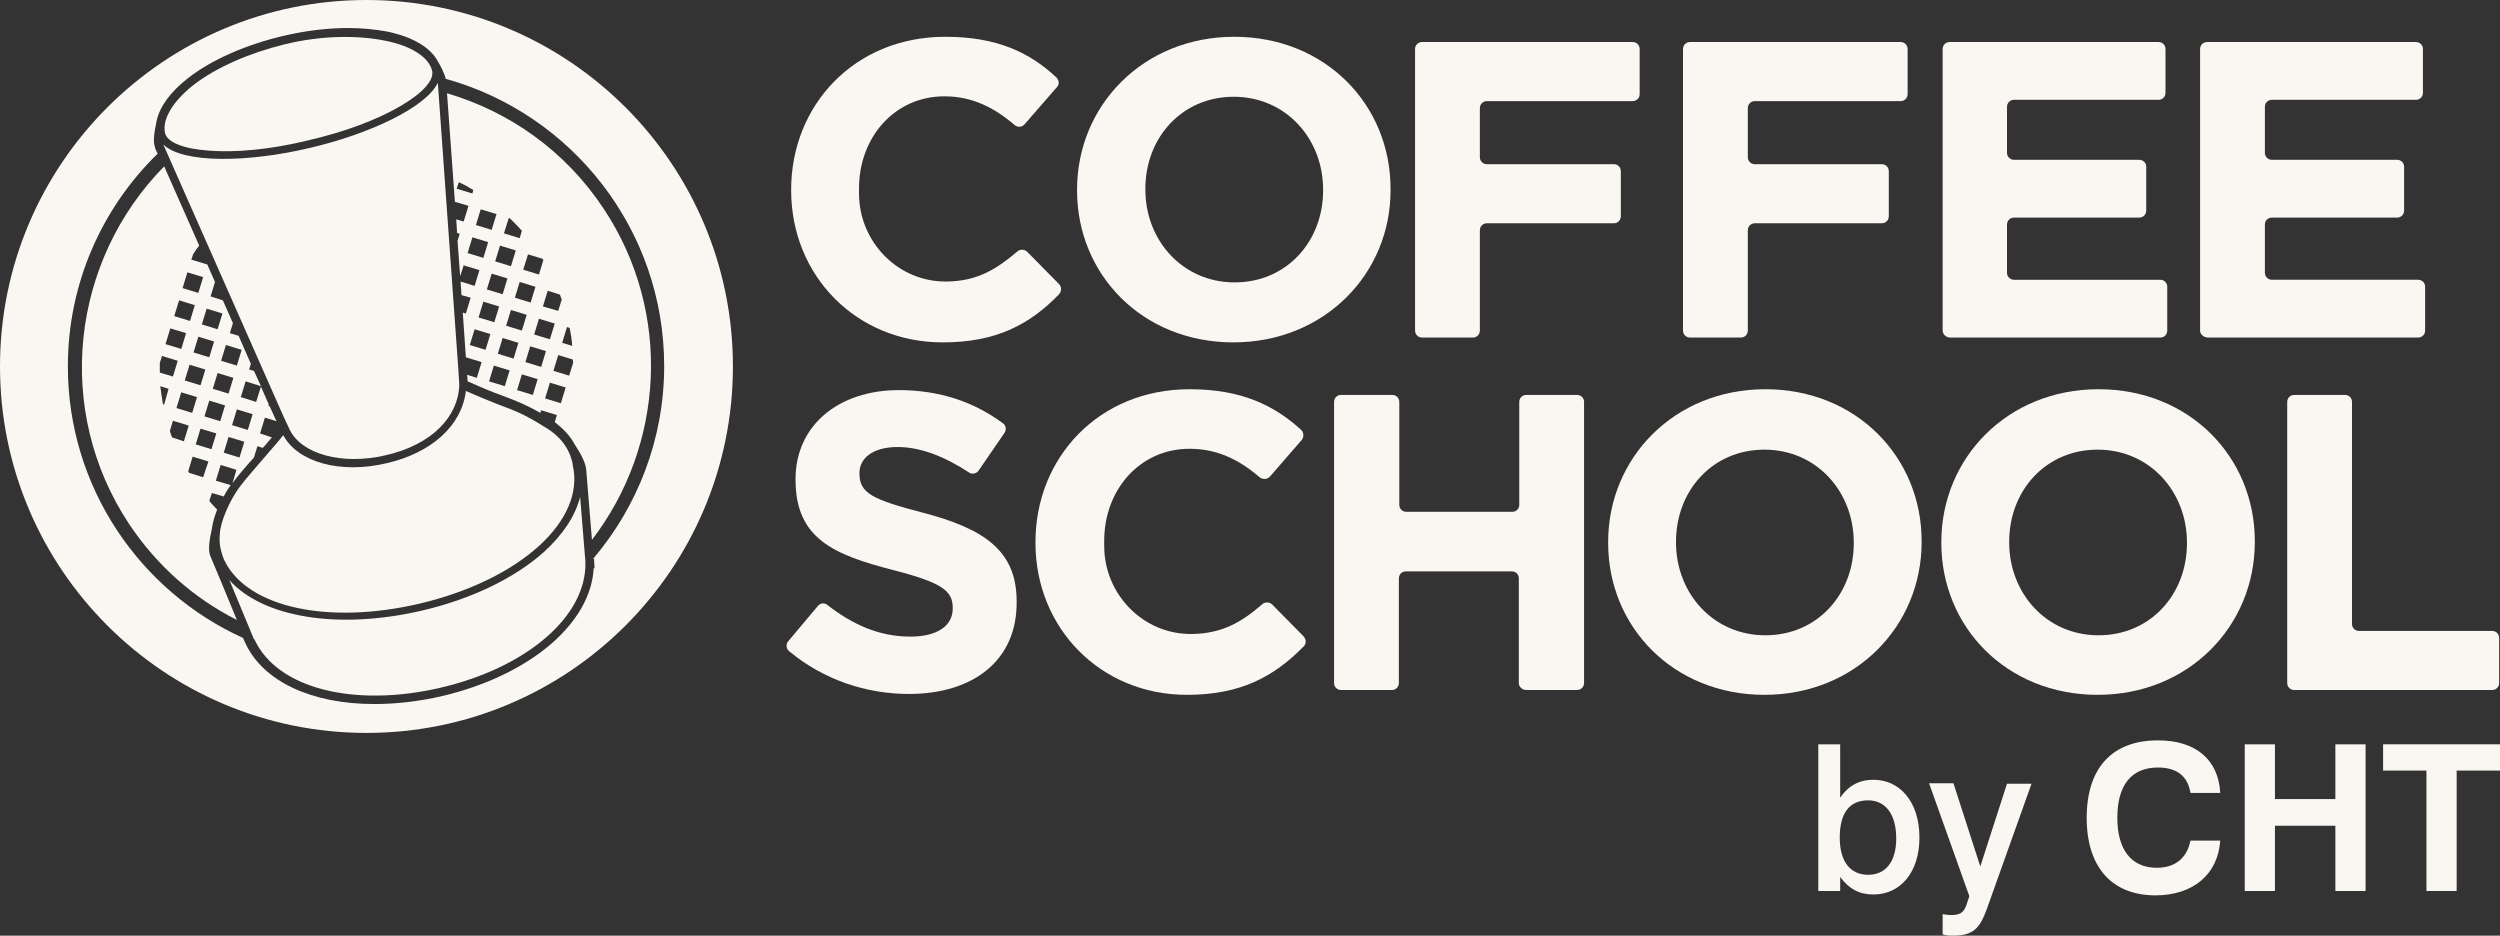
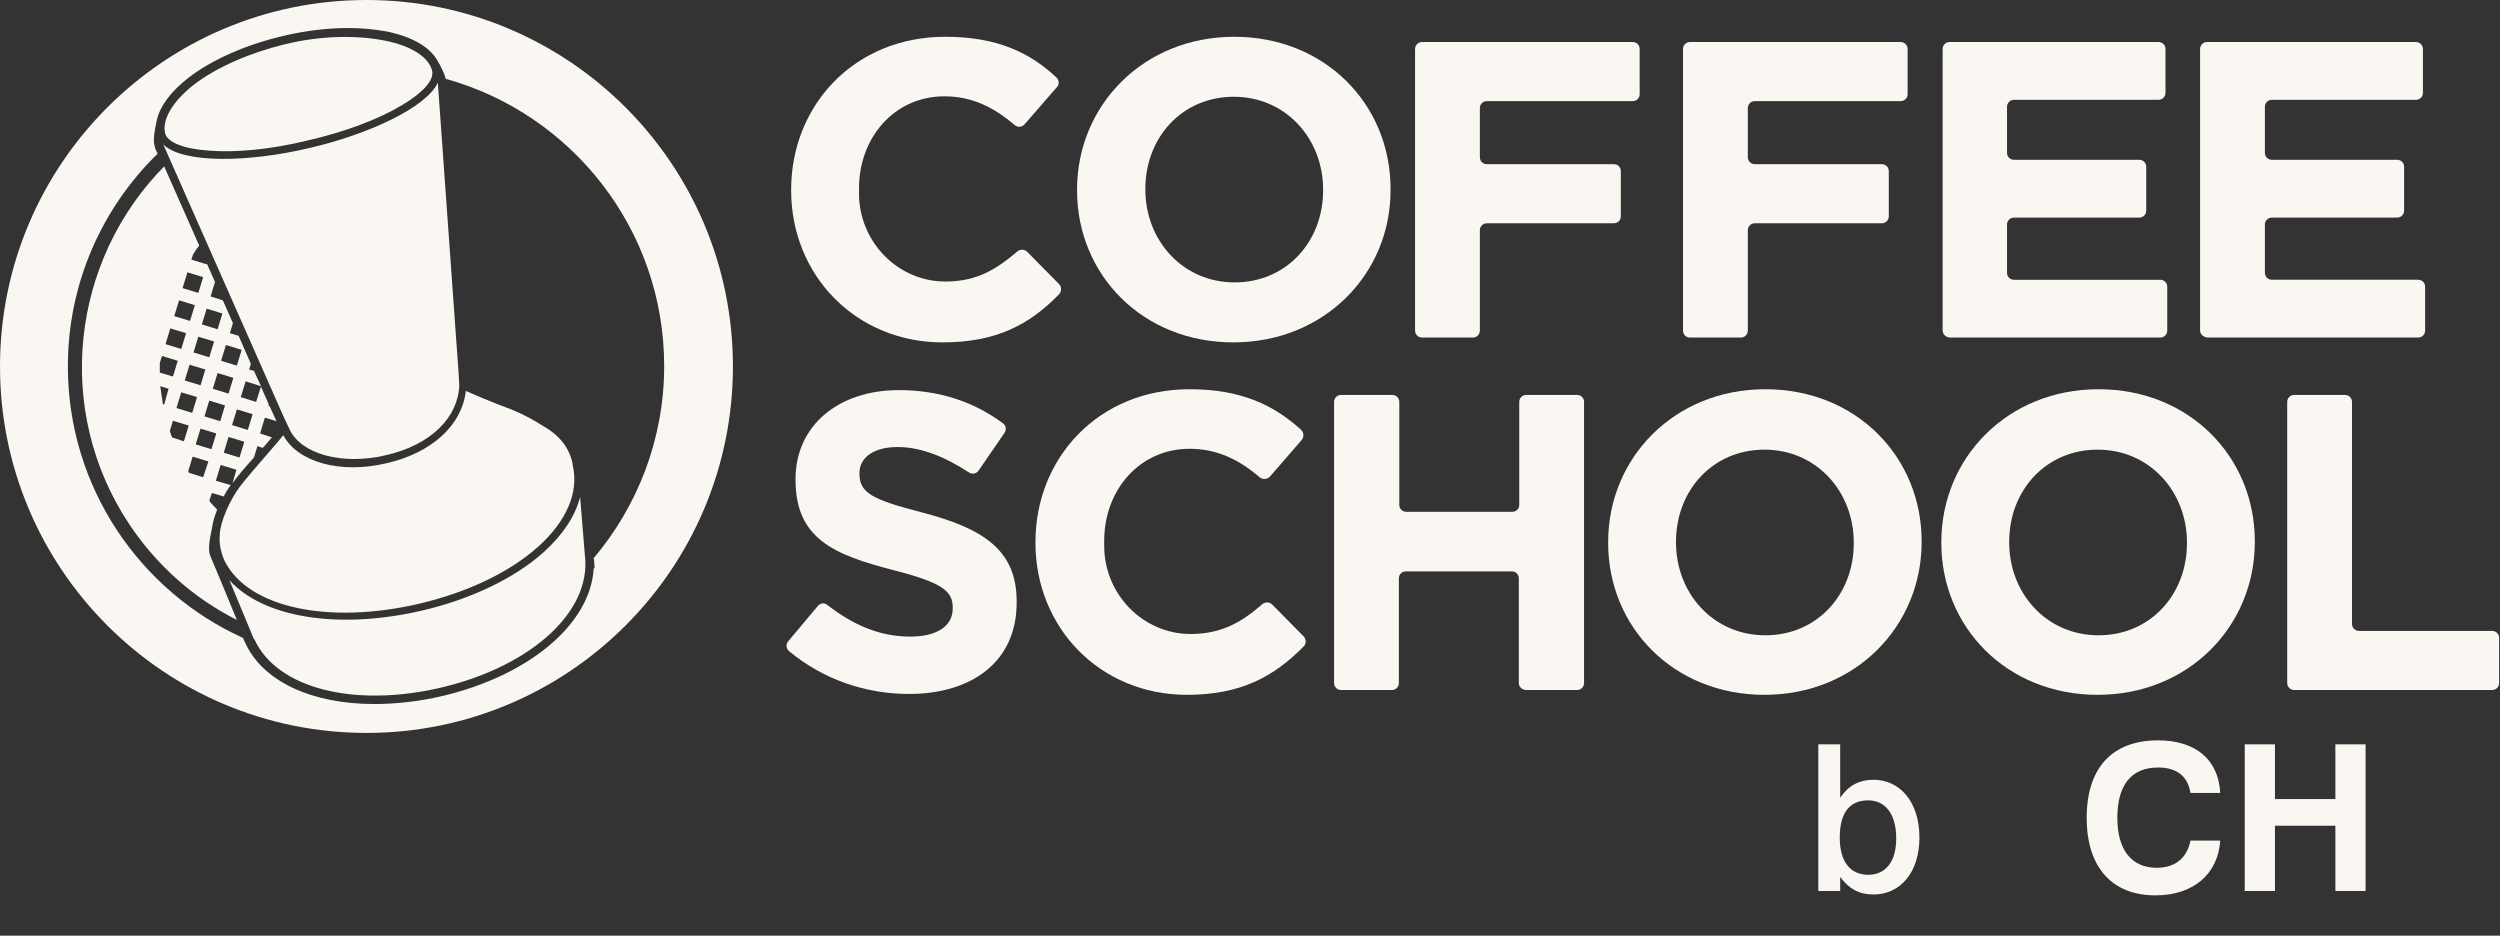
<svg xmlns="http://www.w3.org/2000/svg" version="1.1" id="Layer_1" x="0px" y="0px" viewBox="0 0 571 213.7" style="enable-background:new 0 0 571 213.7;" xml:space="preserve">
  <rect x="0" y="0" width="571" height="213.7" fill="#333333" stroke="none" />
  <style type="text/css">
	.st0{fill:#FAF7F2;}
</style>
  <g>
-     <path class="st0" d="M103.9,46.1L107,47l-1.1,3.6l-1.7-0.5l0.2,3.1l0.6,0.2l-0.5,1.6l0.6,8.1l0.8-2.5l3.6,1.1l-1.1,3.6l-3.2-1   l0.2,3.1l2.1,0.6l-1.1,3.6l-0.7-0.2l0.7,10.2l3.6,1.1l-1.1,3.6l-2.2-0.7l0.1,1.5l0.5,0.2c2.4,1.1,5.3,2.3,7,2.9l0.8,0.3   c2.6,1,4.8,1.8,8.3,3.8l0.2-0.6l3.6,1.1l-0.5,1.6c1.9,1.5,3.5,3.1,4.5,5c1.7,2.6,2.6,4.5,2.7,6l0,0l0,0l1.3,15.9   c16.5-21.5,18.4-51.9,2.7-75.6c-8.8-13.3-21.6-22.2-35.8-26.4L103.9,46.1z M106.8,57.8l1.1-3.6l3.6,1.1l-1.1,3.6L106.8,57.8z    M121.2,69.1l-3.6-1.1l1.1-3.6l3.6,1.1L121.2,69.1z M123.1,72.8l3.6,1.1l-1.1,3.6l-3.6-1.1L123.1,72.8z M120.3,71.9l-1.1,3.6   l-3.6-1.1l1.1-3.6L120.3,71.9z M114.8,67.2l-3.6-1.1l1.1-3.6l3.6,1.1L114.8,67.2z M110.4,68.9l3.6,1.1l-1.1,3.6l-3.6-1.1   L110.4,68.9z M107.3,78.8l1.1-3.6l3.6,1.1l-1.1,3.6L107.3,78.8z M115.3,88.2l-3.6-1.1l1.1-3.6l3.6,1.1L115.3,88.2z M113.7,80.8   l1.1-3.6l3.6,1.1l-1.1,3.6L113.7,80.8z M121.7,90.2l-3.6-1.1l1.1-3.6l3.6,1.1L121.7,90.2z M123.6,83.8l-3.6-1.1l1.1-3.6l3.6,1.1   L123.6,83.8z M128.1,92.1l-3.6-1.1l1.1-3.6l3.6,1.1L128.1,92.1z M130.9,82.9l-0.9,2.9l-3.6-1.1l1.1-3.6l3.3,1   C130.9,82.4,130.9,82.6,130.9,82.9z M129.5,74.7l0.6,0.2c0.3,1.4,0.5,2.7,0.6,4.1l-2.3-0.7L129.5,74.7z M127.9,67.3   c0.1,0.4,0.3,0.8,0.4,1.1l-0.8,2.6L124,70l1.1-3.6L127.9,67.3z M120.6,58.1l3.3,1c0.1,0.1,0.1,0.2,0.2,0.3l-1,3.3l-3.6-1.1   L120.6,58.1z M116.2,49.8l0.3,0.1c0.9,0.9,1.8,1.8,2.7,2.8l-0.5,1.7l-3.6-1.1L116.2,49.8z M117.8,57.2l-1.1,3.6l-3.6-1.1l1.1-3.6   L117.8,57.2z M109.8,47.8l3.6,1.1l-1.1,3.6l-3.6-1.1L109.8,47.8z M108.1,43.4l-0.2,0.8l-3.6-1.1l0.5-1.5   C105.9,42.1,107,42.7,108.1,43.4z" />
    <path class="st0" d="M83.7,0C37.5,0,0,37.5,0,83.7c0,46.2,37.5,83.7,83.7,83.7s83.7-37.5,83.7-83.7C167.4,37.5,129.9,0,83.7,0z    M135.7,127.9l0,0.2l0.1,1.7l-0.2,0c-0.7,12.7-14.7,24.5-34.7,29.2c-5.2,1.2-10.4,1.8-15.4,1.8c-14.4,0-25.5-5.2-29.5-14l0,0l0,0   l-0.5-1.1c-23.6-10.7-40-34.5-40-62c0-19,7.8-36.2,20.5-48.6l-0.6-1.3l0-0.1l0-0.1c-0.5-1.3-0.2-3.2,0.4-6.1   c0.7-3.2,3.2-6.6,7.2-9.7c5.4-4.2,13.2-7.6,21.7-9.6c5.1-1.2,10.1-1.8,14.8-1.8c3.2,0,6.2,0.3,8.9,0.8c5.8,1.2,9.9,3.6,11.6,6.8   c0.6,1,1.5,2.7,1.8,4c28.8,8,49.9,34.4,49.9,65.6c0,16.7-6.1,32.1-16.2,44C135.7,127.7,135.7,127.8,135.7,127.9z" />
    <path class="st0" d="M48,126.9c-0.5-1.4-0.2-3.4,0.4-6.2l0.1-0.6c0.2-1.2,0.6-2.4,1.1-3.7c-0.6-0.7-1.3-1.3-1.8-2l0.6-1.8l2.7,0.8   c0.5-1,1-1.8,1.6-2.6l-3.4-1l1.1-3.6l3.6,1.1l-0.9,3.1c0.1-0.1,0.1-0.2,0.2-0.3c1-1.4,2.8-3.5,4.7-5.6l0.8-2.6l1.2,0.4   c0.1-0.1,0.2-0.2,0.3-0.3c0.7-0.8,1.3-1.5,1.8-2.1L59.4,99l1.1-3.6l2.7,0.8L63,95.9l-1.4-3.1l-0.3-0.1l0.1-0.3l-1.8-4.1l-1.1,3.5   L55,90.7l1.1-3.6l3.5,1.1l-1.6-3.5l-1.1-0.3l0.4-1.3l-2.8-6.4l-2-0.6l0.7-2.3l-2.3-5.2l-2.8-0.9l1-3.3l-1.8-4.1l0,0.1l-3.6-1.1   l0.4-1.2c0.4-0.7,0.9-1.4,1.4-2l-8-18.1c-21.2,21.5-25.3,55.6-8,81.7c6.4,9.6,14.9,17,24.6,21.9l-3.5-8.5L48,126.9z M48.3,102.6   l-3.6-1.1l1.1-3.6l3.6,1.1L48.3,102.6z M47.8,81.6l-3.6-1.1l1.1-3.6l3.6,1.1L47.8,81.6z M49.7,85.2l3.6,1.1l-1.1,3.6l-3.6-1.1   L49.7,85.2z M46.9,84.4l-1.1,3.6l-3.6-1.1l1.1-3.6L46.9,84.4z M45,90.7l-1.1,3.6l-3.6-1.1l1.1-3.6L45,90.7z M50.3,96.2l-3.6-1.1   l1.1-3.6l3.6,1.1L50.3,96.2z M54.7,104.5l-3.6-1.1l1.1-3.6l3.6,1.1L54.7,104.5z M57.7,94.6l-1.1,3.6l-3.6-1.1l1.1-3.6L57.7,94.6z    M55.2,79.9l-1.1,3.6l-3.6-1.1l1.1-3.6L55.2,79.9z M47.2,70.5l3.6,1.1l-1.1,3.6l-3.6-1.1L47.2,70.5z M42.8,62.2l3.6,1.1l-1.1,3.6   l-3.6-1.1L42.8,62.2z M40.9,68.6l3.6,1.1l-1.1,3.6l-3.6-1.1L40.9,68.6z M38.9,75l3.6,1.1l-1.1,3.6l-3.6-1.1L38.9,75z M36.5,82.9   l0.5-1.6l3.6,1.1L39.5,86l-3-0.9C36.5,84.4,36.5,83.6,36.5,82.9z M37.5,92.4l-0.3-0.1c-0.2-1.4-0.4-2.7-0.6-4.1l1.9,0.6L37.5,92.4z    M39.3,99.9c-0.2-0.5-0.4-1-0.5-1.5l0.7-2.3l3.6,1.1l-1.1,3.6L39.3,99.9z M46.4,109l-3.2-1c-0.1-0.1-0.2-0.3-0.2-0.4l1-3.3l3.6,1.1   L46.4,109z" />
    <path class="st0" d="M132.5,113.5l1.1,13.5c0,0.4,0.1,0.7,0.1,1.1l0,0.2l0,0c0.4,12.6-13.7,24.3-33.2,28.8   c-19.4,4.5-37.2,0.3-42.4-11.1l-0.1,0l-5.6-13.5c7.6,8.5,24.7,11.4,43.8,7c11.3-2.6,21.3-7.4,28-13.4   C128.5,122.2,131.4,117.9,132.5,113.5z M130.8,106l0,0.2c3,12.7-12.1,26.3-35.1,31.7c-20.7,4.8-38.9,0.9-44.3-9.6l0,0   c0,0-0.6-1.1-1-2.9c-0.4-1.9-0.2-3.1-0.2-3.2l0-0.1c0.1-3,2.3-7.8,4.4-10.7c1.4-1.9,4.4-5.3,6.8-8.1c1.4-1.6,2.7-3.1,3.3-3.9   c3.3,6.2,13.1,8.9,23.6,6.4c10.4-2.4,17.2-8.7,18.1-16.5c2.5,1.1,5.4,2.3,7.2,3l0.8,0.3c2.9,1.1,5.4,2,9.8,4.8   C127.9,99.5,130.1,102.4,130.8,106z M100,18.9l4.7,65.7l0.2,3.3c-0.2,7.2-6.2,13.7-16.9,16.1c-9.9,2.3-19.1-0.3-21.8-5.8l-1.5-3.2   L37.3,33c4.5,4.4,19.5,4.1,33.4,0.8C84.1,30.7,97.3,24.6,100,18.9z M98.7,16.2c0.5,2.1-2.2,5.1-7.2,8c-5.4,3.2-13,6-21.3,7.9   C62,34.1,54,34.9,47.7,34.4c-5.8-0.4-9.5-1.9-10-4c-0.7-3.1,1.7-7.2,6.5-11c5.2-4,12.7-7.3,20.9-9.3S81.6,8,88,9.3   C94,10.5,98,13.1,98.7,16.2z" />
    <g>
      <path class="st0" d="M207.6,158.5c-9.7,0-19.5-3.2-27.4-9.8c-0.7-0.6-0.7-1.6-0.2-2.2l6.8-8.1c0.6-0.7,1.5-0.8,2.2-0.2    c5.7,4.4,11.7,7.2,18.9,7.2c6.1,0,9.7-2.4,9.7-6.4v-0.2c0-3.8-2.3-5.7-13.6-8.6c-13.6-3.5-22.3-7.2-22.3-20.6v-0.2    c0-12.2,9.8-20.3,23.6-20.3c9.3,0,17.2,2.7,23.8,7.6c0.7,0.5,0.8,1.5,0.3,2.2l-5.9,8.6c-0.5,0.7-1.5,0.9-2.2,0.4    c-5.5-3.6-11-5.8-16.3-5.8c-5.7,0-8.7,2.6-8.7,5.9v0.2c0,4.4,2.9,5.9,14.5,8.9c13.7,3.6,21.4,8.5,21.4,20.2v0.2    C232.3,151,222.1,158.5,207.6,158.5z" />
      <path class="st0" d="M271.1,158.7c-19.8,0-34.6-15.3-34.6-34.7v-0.2c0-19.2,14.4-34.9,35.2-34.9c11.9,0,19.3,3.7,25.4,9.2    c0.7,0.6,0.8,1.7,0.2,2.4l-7.2,8.3c-0.6,0.7-1.7,0.8-2.4,0.2c-4.8-4.1-9.8-6.5-16-6.5c-11.4,0-19.5,9.4-19.5,21v1.2    c0,11.1,9,20.3,20.1,20.1c6.8-0.1,11.3-2.7,16-6.8c0.7-0.6,1.7-0.5,2.3,0.1l7.1,7.2c0.7,0.7,0.7,1.8,0,2.4    C290.9,154.6,283.3,158.7,271.1,158.7z" />
      <path class="st0" d="M346.9,156v-23.9c0-0.9-0.7-1.6-1.6-1.6h-24.2c-0.9,0-1.6,0.7-1.6,1.6V156c0,0.9-0.7,1.6-1.6,1.6h-11.6    c-0.9,0-1.6-0.7-1.6-1.6V91.8c0-0.9,0.7-1.6,1.6-1.6H318c0.9,0,1.6,0.7,1.6,1.6v23.5c0,0.9,0.7,1.6,1.6,1.6h24.2    c0.9,0,1.6-0.7,1.6-1.6V91.8c0-0.9,0.7-1.6,1.6-1.6h11.6c0.9,0,1.6,0.7,1.6,1.6V156c0,0.9-0.7,1.6-1.6,1.6h-11.6    C347.7,157.6,346.9,156.9,346.9,156z" />
      <path class="st0" d="M403,158.7c-20.8,0-35.7-15.5-35.7-34.7v-0.2c0-19.2,15.1-34.9,35.9-34.9c20.8,0,35.7,15.5,35.7,34.7v0.2    C438.9,143,423.8,158.7,403,158.7z M423.4,123.9c0-11.6-8.5-21.2-20.4-21.2s-20.2,9.4-20.2,21v0.2c0,11.6,8.5,21.2,20.4,21.2    c11.9,0,20.2-9.4,20.2-21V123.9z" />
      <path class="st0" d="M479.1,158.7c-20.8,0-35.7-15.5-35.7-34.7v-0.2c0-19.2,15.1-34.9,35.9-34.9s35.7,15.5,35.7,34.7v0.2    C515,143,499.9,158.7,479.1,158.7z M499.5,123.9c0-11.6-8.5-21.2-20.4-21.2s-20.2,9.4-20.2,21v0.2c0,11.6,8.5,21.2,20.4,21.2    c11.9,0,20.2-9.4,20.2-21V123.9z" />
      <path class="st0" d="M522.4,156V91.8c0-0.9,0.7-1.6,1.6-1.6h11.6c0.9,0,1.6,0.7,1.6,1.6v50.7c0,0.9,0.7,1.6,1.6,1.6h30.4    c0.9,0,1.6,0.7,1.6,1.6V156c0,0.9-0.7,1.6-1.6,1.6H524C523.1,157.6,522.4,156.9,522.4,156z" />
    </g>
    <g>
      <path class="st0" d="M215.3,78.2c-19.8,0-34.6-15.3-34.6-34.7v-0.2c0-19.2,14.4-34.9,35.2-34.9c12,0,19.4,3.7,25.4,9.3    c0.6,0.6,0.7,1.6,0.1,2.2l-7.4,8.5c-0.6,0.7-1.6,0.7-2.2,0.2c-4.8-4.1-9.8-6.6-16.1-6.6c-11.4,0-19.5,9.4-19.5,21v1.2    c0,11.1,9,20.3,20.1,20.1c6.9-0.1,11.3-2.8,16.1-6.9c0.6-0.5,1.6-0.5,2.2,0.1l7.3,7.4c0.6,0.6,0.6,1.6,0,2.3    C235.2,74.1,227.6,78.2,215.3,78.2z" />
      <path class="st0" d="M281.7,78.2c-20.8,0-35.7-15.5-35.7-34.7v-0.2c0-19.2,15.1-34.9,35.9-34.9c20.8,0,35.7,15.5,35.7,34.7v0.2    C317.7,62.5,302.5,78.2,281.7,78.2z M302.2,43.3c0-11.6-8.5-21.2-20.4-21.2s-20.2,9.4-20.2,21v0.2c0,11.6,8.5,21.2,20.4,21.2    c11.9,0,20.2-9.4,20.2-21V43.3z" />
      <path class="st0" d="M338,24.7v11.2c0,0.9,0.7,1.6,1.6,1.6h29c0.9,0,1.6,0.7,1.6,1.6v10.3c0,0.9-0.7,1.6-1.6,1.6h-29    c-0.9,0-1.6,0.7-1.6,1.6v22.9c0,0.9-0.7,1.6-1.6,1.6h-11.6c-0.9,0-1.6-0.7-1.6-1.6V11.2c0-0.9,0.7-1.6,1.6-1.6h48.1    c0.9,0,1.6,0.7,1.6,1.6v10.3c0,0.9-0.7,1.6-1.6,1.6h-33.3C338.7,23.1,338,23.8,338,24.7z" />
      <path class="st0" d="M399.2,24.7v11.2c0,0.9,0.7,1.6,1.6,1.6h29c0.9,0,1.6,0.7,1.6,1.6v10.3c0,0.9-0.7,1.6-1.6,1.6h-29    c-0.9,0-1.6,0.7-1.6,1.6v22.9c0,0.9-0.7,1.6-1.6,1.6H386c-0.9,0-1.6-0.7-1.6-1.6V11.2c0-0.9,0.7-1.6,1.6-1.6h48.1    c0.9,0,1.6,0.7,1.6,1.6v10.3c0,0.9-0.7,1.6-1.6,1.6h-33.3C399.9,23.1,399.2,23.8,399.2,24.7z" />
      <path class="st0" d="M443.7,75.5V11.2c0-0.9,0.7-1.6,1.6-1.6H493c0.9,0,1.6,0.7,1.6,1.6v10c0,0.9-0.7,1.6-1.6,1.6H460    c-0.9,0-1.6,0.7-1.6,1.6v10.5c0,0.9,0.7,1.6,1.6,1.6h28.6c0.9,0,1.6,0.7,1.6,1.6v10c0,0.9-0.7,1.6-1.6,1.6H460    c-0.9,0-1.6,0.7-1.6,1.6v11c0,0.9,0.7,1.6,1.6,1.6h33.4c0.9,0,1.6,0.7,1.6,1.6v10c0,0.9-0.7,1.6-1.6,1.6h-48.1    C444.4,77,443.7,76.3,443.7,75.5z" />
-       <path class="st0" d="M502.5,75.5V11.2c0-0.9,0.7-1.6,1.6-1.6h47.7c0.9,0,1.6,0.7,1.6,1.6v10c0,0.9-0.7,1.6-1.6,1.6h-32.9    c-0.9,0-1.6,0.7-1.6,1.6v10.5c0,0.9,0.7,1.6,1.6,1.6h28.6c0.9,0,1.6,0.7,1.6,1.6v10c0,0.9-0.7,1.6-1.6,1.6h-28.6    c-0.9,0-1.6,0.7-1.6,1.6v11c0,0.9,0.7,1.6,1.6,1.6h33.4c0.9,0,1.6,0.7,1.6,1.6v10c0,0.9-0.7,1.6-1.6,1.6h-48.1    C503.2,77,502.5,76.3,502.5,75.5z" />
+       <path class="st0" d="M502.5,75.5V11.2c0-0.9,0.7-1.6,1.6-1.6h47.7c0.9,0,1.6,0.7,1.6,1.6v10c0,0.9-0.7,1.6-1.6,1.6h-32.9    c-0.9,0-1.6,0.7-1.6,1.6v10.5c0,0.9,0.7,1.6,1.6,1.6h28.6c0.9,0,1.6,0.7,1.6,1.6v10c0,0.9-0.7,1.6-1.6,1.6h-28.6    c-0.9,0-1.6,0.7-1.6,1.6v11c0,0.9,0.7,1.6,1.6,1.6h33.4c0.9,0,1.6,0.7,1.6,1.6v10c0,0.9-0.7,1.6-1.6,1.6h-48.1    C503.2,77,502.5,76.3,502.5,75.5" />
    </g>
  </g>
  <g>
    <path class="st0" d="M420.3,170v12.2c1.8-2.7,4.3-4.1,7.6-4.1c6,0,10.5,5,10.5,13.2c0,8-4.4,13-10.5,13c-3.3,0-5.6-1.3-7.6-4v3.2   h-5V170H420.3z M420.2,191.3c0,5.5,2.4,8.5,6.5,8.5c4,0,6.4-3,6.4-8.3c0-5.6-2.5-8.7-6.4-8.7C422.4,182.8,420.2,185.7,420.2,191.3z   " />
-     <path class="st0" d="M446.2,179l6.1,18.9l6.1-18.9h5.6l-10.2,28.6c-1.6,4.4-3.1,6.1-7.7,6.1c-0.8,0-1.6,0-2.4-0.3v-4.6   c0.7,0.1,1.3,0.2,2,0.2c1.8,0,2.8-0.5,3.4-2.2l0.7-2.1l-9.2-25.8H446.2z" />
    <path class="st0" d="M492.3,204.5c-9.9,0-15.7-6.4-15.7-17.7c0-11.4,5.8-17.7,16.3-17.7c8.6,0,13.8,4.4,14.2,12h-6.8   c-0.6-3.8-3.1-5.8-7.4-5.8c-6.1,0-9.3,4-9.3,11.5c0,7.4,3.3,11.4,9,11.4c4.2,0,6.9-2.2,7.7-6.2h6.8   C506.6,199.6,501,204.5,492.3,204.5z" />
    <path class="st0" d="M512.7,170h6.9v12.5h13.8V170h6.9v33.5h-6.9v-14.9h-13.8v14.9h-6.9V170z" />
-     <path class="st0" d="M554.2,176h-9.9v-6H571v6h-9.9v27.5h-6.9V176z" />
  </g>
</svg>